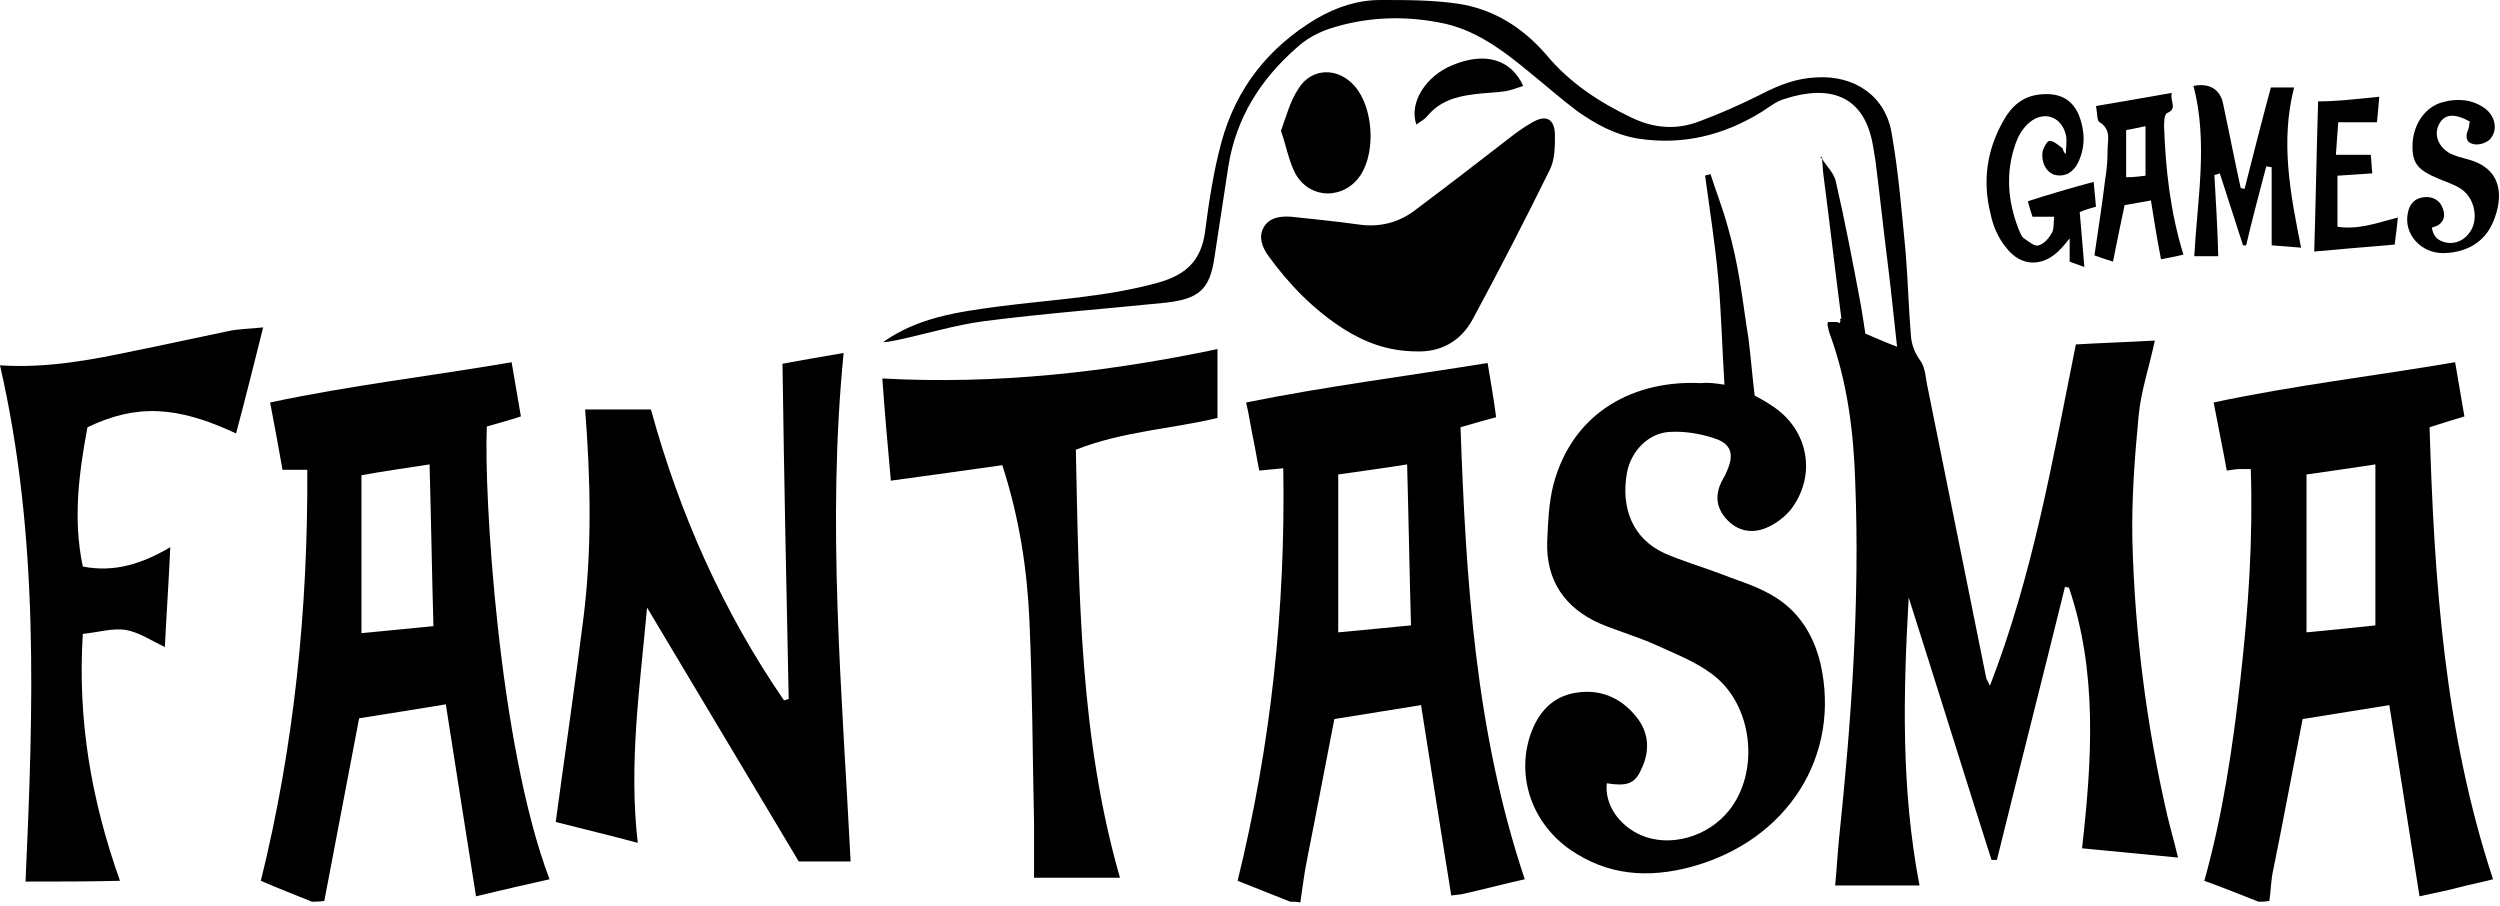
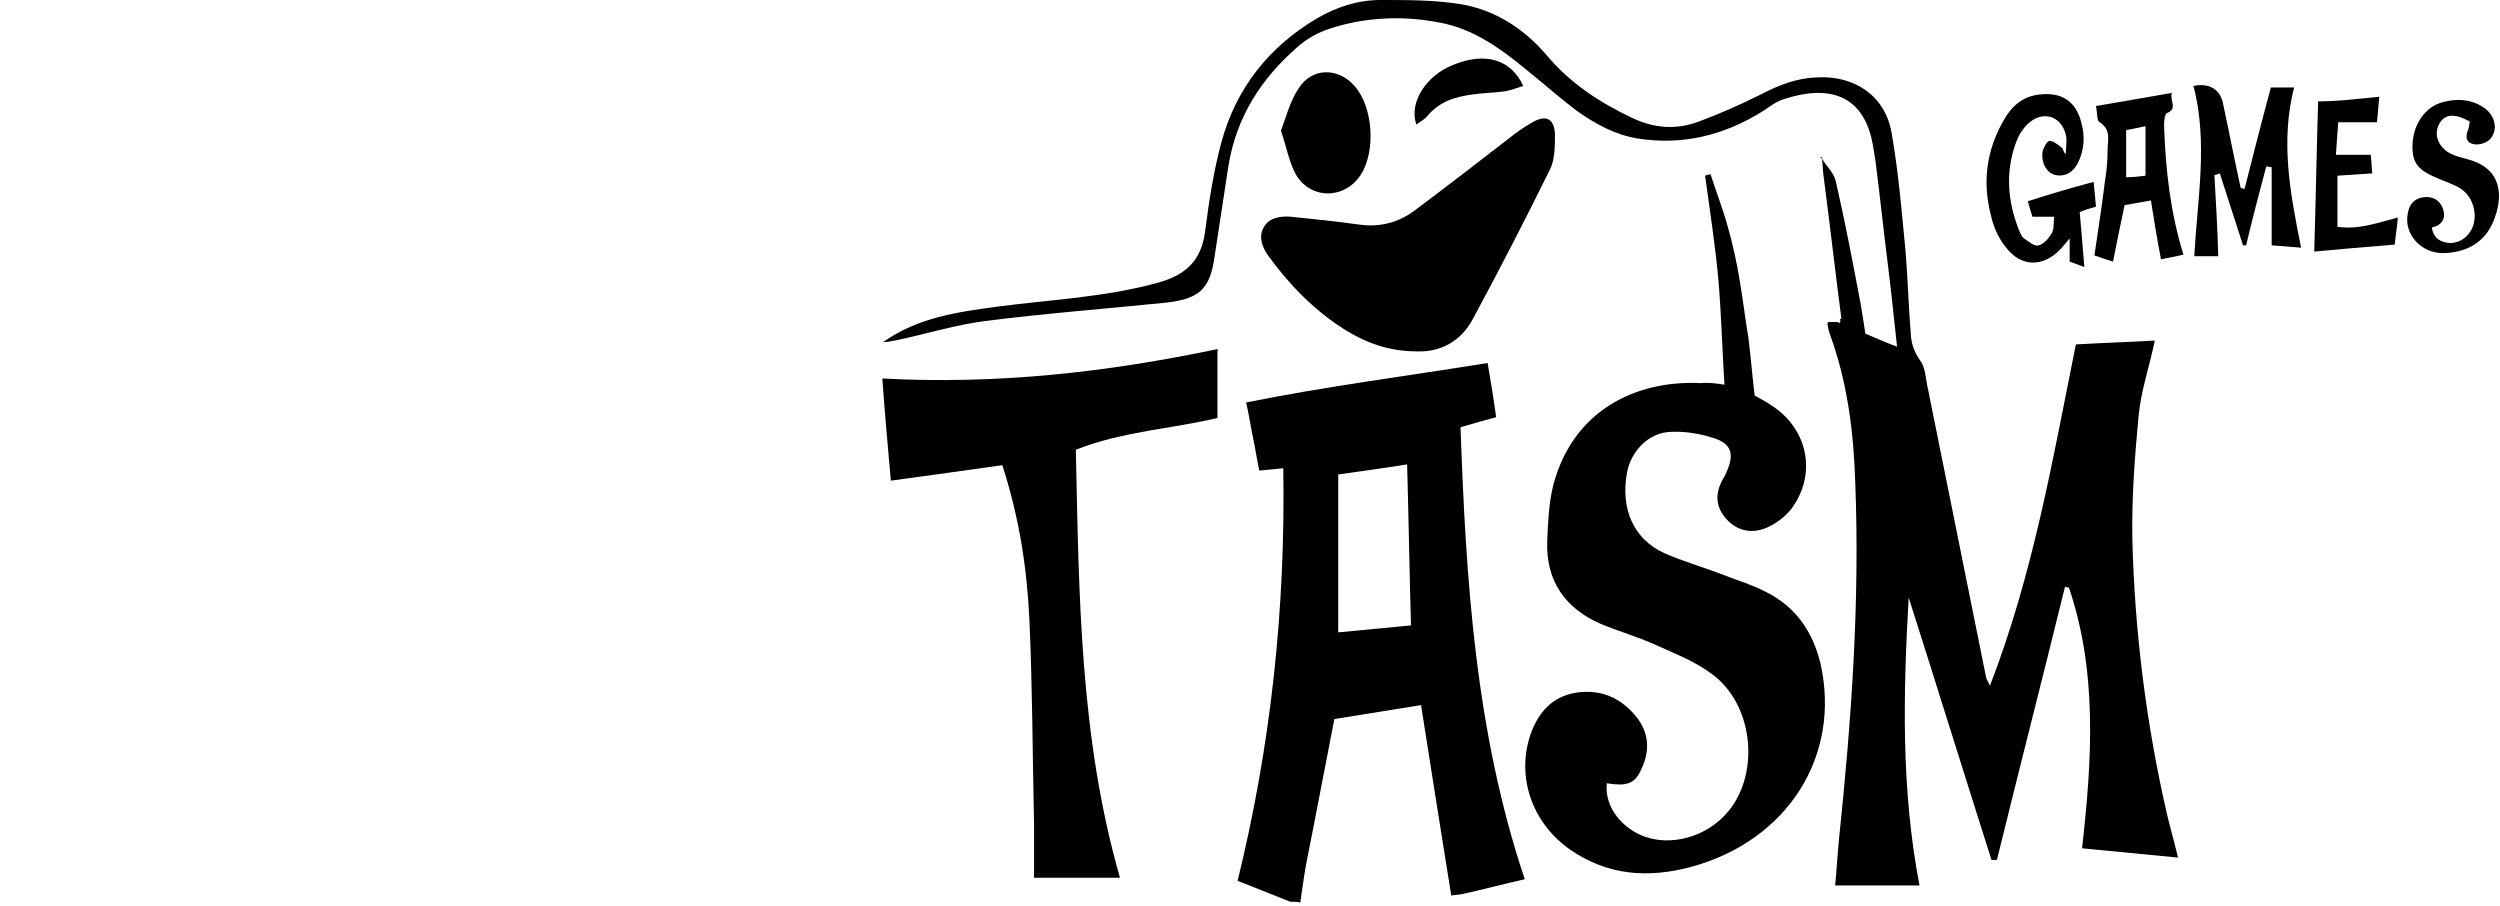
<svg xmlns="http://www.w3.org/2000/svg" viewBox="0 0 323 117" xml:space="preserve" version="1.1">
  <title>ProGambler - Fantasma Games</title>
  <g>
    <g id="svg_1">
-       <path id="svg_2" d="m40.3,116.5c-2.2,-0.9 -4.3,-1.7 -6.6,-2.7c4.3,-17.4 6.1,-35.1 6,-53.1c-1.2,0 -2.1,0 -3.2,0c-0.5,-2.8 -1,-5.6 -1.6,-8.7c10.3,-2.2 20.7,-3.4 31.2,-5.2c0.4,2.4 0.8,4.6 1.2,7c-1.5,0.5 -3,0.9 -4.4,1.3c-0.4,8.6 1.5,41.1 8.1,58.5c-3.1,0.7 -6.2,1.4 -9.5,2.2c-1.3,-8.3 -2.6,-16.4 -3.9,-24.8c-3.7,0.6 -7.3,1.2 -11.2,1.8c-1.5,7.9 -3,15.8 -4.5,23.6c-0.7,0.1 -1.2,0.1 -1.6,0.1zm15.2,-56.5c-3.2,0.5 -6.1,0.9 -8.8,1.4c0,7 0,13.6 0,20.4c3.2,-0.3 6.2,-0.6 9.3,-0.9c-0.2,-7.1 -0.3,-13.8 -0.5,-20.9z" />
-       <path id="svg_3" d="m291.8,116.5c-2.3,-0.9 -4.5,-1.8 -7,-2.7c2.4,-8.6 3.7,-17.4 4.7,-26.4c1,-8.9 1.6,-17.7 1.3,-26.8c-0.6,0 -1,0 -1.4,0c-0.5,0 -0.9,0.1 -1.7,0.2c-0.5,-2.8 -1.1,-5.6 -1.7,-8.8c10.3,-2.2 20.6,-3.4 31.2,-5.2c0.4,2.4 0.8,4.7 1.2,7c-1.6,0.5 -3,0.9 -4.5,1.4c0.6,19.8 1.9,39.3 8.2,58.4c-1.5,0.4 -3.1,0.7 -4.6,1.1c-1.5,0.4 -3.1,0.7 -4.9,1.1c-1.3,-8.3 -2.6,-16.4 -3.9,-24.7c-3.7,0.6 -7.4,1.2 -11.2,1.8c-1.3,6.6 -2.5,13.1 -3.8,19.5c-0.3,1.3 -0.3,2.7 -0.5,4c-0.5,0.1 -1,0.1 -1.4,0.1zm15.1,-56.5c-3.2,0.5 -6.1,0.9 -8.9,1.3c0,6.9 0,13.5 0,20.4c3.2,-0.3 6.1,-0.6 8.9,-0.9c0,-7 0,-13.7 0,-20.8z" />
      <path id="svg_4" d="m166.7,116.5c-2.3,-0.9 -4.5,-1.8 -6.8,-2.7c4.3,-17.5 6.2,-35.2 5.9,-53.3c-1.1,0.1 -2,0.2 -3.1,0.3c-0.3,-1.4 -0.5,-2.8 -0.8,-4.2c-0.3,-1.4 -0.5,-2.9 -0.9,-4.6c10.4,-2.1 20.7,-3.4 31.2,-5.1c0.4,2.4 0.8,4.7 1.1,7c-1.5,0.4 -2.9,0.8 -4.6,1.3c0.7,19.7 1.9,39.3 8.3,58.4c-2.7,0.6 -5.3,1.3 -8,1.9c-0.4,0.1 -0.9,0.1 -1.5,0.2c-1.3,-8.2 -2.6,-16.2 -3.9,-24.6c-3.7,0.6 -7.4,1.2 -11.2,1.8c-1.2,6.1 -2.3,12 -3.5,18c-0.4,1.9 -0.6,3.8 -0.9,5.7c-0.4,-0.1 -0.8,-0.1 -1.3,-0.1zm6.2,-34.8c3.3,-0.3 6.2,-0.6 9.4,-0.9c-0.2,-7 -0.3,-13.7 -0.5,-20.8c-3.1,0.5 -6.1,0.9 -8.9,1.3c0,7 0,13.5 0,20.4z" />
      <path id="svg_5" d="m237.9,41.1c-0.8,-6.1 -1.5,-12.3 -2.3,-18.4c-0.1,-0.7 -0.1,-1.5 -0.2,-2.2c0,0 0,0 0,0c0.6,1 1.6,1.9 1.8,3c1.2,5.2 2.2,10.5 3.2,15.8c0.2,1.2 0.4,2.4 0.6,3.8c1.2,0.5 2.5,1.1 4.1,1.7c-0.4,-3.5 -0.7,-6.7 -1.1,-9.9c-0.6,-4.7 -1.1,-9.5 -1.7,-14.2c-0.1,-0.6 -0.2,-1.2 -0.3,-1.8c-1.1,-6.7 -5.7,-8 -11.5,-6.1c-1,0.3 -1.9,1 -2.8,1.6c-5,3.1 -10.3,4.4 -16.1,3.5c-3,-0.5 -5.5,-1.9 -7.9,-3.6c-2,-1.5 -3.9,-3.2 -5.9,-4.8c-3.6,-3 -7.3,-5.8 -11.9,-6.6c-4.7,-0.9 -9.5,-0.7 -14.1,0.8c-1.5,0.5 -3,1.3 -4.2,2.4c-4.7,4.1 -7.9,9.1 -8.9,15.4c-0.6,3.9 -1.2,7.9 -1.8,11.8c-0.6,4.1 -2,5.3 -6.2,5.8c-7.9,0.8 -15.8,1.4 -23.6,2.4c-3.7,0.5 -7.3,1.6 -11,2.4c-0.6,0.1 -1.3,0.3 -2,0.3c4.5,-3.2 9.7,-3.9 14.9,-4.6c6.9,-0.9 13.9,-1.2 20.7,-3.1c3.5,-1 5.5,-2.8 6,-6.6c0.5,-3.9 1.1,-7.8 2.1,-11.5c1.9,-7 6.1,-12.3 12.3,-16c2.6,-1.5 5.3,-2.4 8.3,-2.4c3.4,0 6.8,0 10.1,0.5c4.5,0.7 8.3,3.1 11.3,6.6c3,3.6 6.8,6.1 11,8.1c2.9,1.4 5.8,1.6 8.7,0.5c2.7,-1 5.4,-2.2 8,-3.5c2.3,-1.2 4.6,-2.1 7.2,-2.2c4.9,-0.3 8.9,2.4 9.7,7.2c0.9,5.1 1.3,10.2 1.8,15.3c0.3,3.7 0.4,7.4 0.7,11c0.1,1.1 0.5,2.1 1.2,3.1c0.7,0.9 0.7,2.5 1,3.7c2.5,12.4 5,24.8 7.5,37.2c0,0.2 0.2,0.4 0.5,1.1c5.6,-14.5 8.1,-29.2 11.1,-44.1c3.4,-0.2 6.8,-0.3 10.2,-0.5c-0.7,3.4 -1.8,6.5 -2.1,9.8c-0.5,5.3 -0.9,10.6 -0.8,15.9c0.3,12 1.8,23.9 4.5,35.6c0.4,1.7 0.9,3.4 1.4,5.5c-4.2,-0.4 -8.2,-0.8 -12.4,-1.2c1.3,-11.5 2,-22.8 -1.7,-33.7c-0.2,0 -0.3,0 -0.5,-0.1c-2.9,11.8 -5.9,23.5 -8.8,35.3c-0.2,0 -0.5,0 -0.7,0c-3.6,-11.3 -7.1,-22.6 -10.7,-33.9c-0.7,12.4 -1,24.7 1.4,37.2c-3.5,0 -7.1,0 -10.9,0c0.2,-2 0.3,-4 0.5,-6c1.6,-15.3 2.7,-30.6 2.1,-46c-0.2,-6.5 -1,-12.9 -3.2,-19c-0.2,-0.5 -0.3,-1 -0.4,-1.5c0,-0.1 0,-0.1 0.1,-0.3c0.4,0 0.8,0 1.2,0c0.1,0.1 0.2,0.1 0.2,0.2c0.3,-0.4 0.3,-0.6 0.3,-0.7z" />
      <path id="svg_6" d="m222.8,49.7c-0.3,-4.7 -0.4,-9.2 -0.8,-13.7c-0.4,-4.4 -1.1,-8.9 -1.7,-13.3c0.2,-0.1 0.4,-0.1 0.7,-0.2c0.7,2.2 1.6,4.5 2.2,6.7c0.7,2.4 1.2,4.8 1.6,7.2c0.4,2.4 0.7,4.9 1.1,7.3c0.3,2.4 0.5,4.9 0.8,7.4c0.7,0.4 1.5,0.8 2.2,1.3c4.7,3 5.9,8.9 2.5,13.4c-0.8,1 -2,1.9 -3.2,2.4c-1.9,0.8 -3.8,0.4 -5.2,-1.2c-1.4,-1.6 -1.4,-3.3 -0.4,-5.1c0.2,-0.3 0.4,-0.7 0.5,-1c1,-2.2 0.6,-3.6 -1.7,-4.3c-1.8,-0.6 -3.8,-0.9 -5.6,-0.8c-2.8,0.1 -5.1,2.5 -5.6,5.3c-0.8,4.5 0.7,8.5 4.9,10.4c2.3,1 4.7,1.7 7.1,2.6c2,0.8 4.1,1.4 6,2.4c3.8,1.9 6,5.1 7,9.2c2.7,11.9 -4.2,22.9 -16.7,26.3c-5.6,1.5 -10.8,1.1 -15.6,-2.2c-4.9,-3.4 -7,-9.3 -5.2,-14.8c1,-2.9 2.8,-5 5.9,-5.5c3.1,-0.5 5.8,0.6 7.8,3.1c1.7,2.1 1.8,4.5 0.6,6.9c-0.8,1.8 -1.9,2.1 -4.4,1.7c-0.3,2.7 1.5,5.4 4.4,6.7c3.7,1.6 8.6,0.3 11.4,-3.2c4,-5 3.1,-13.7 -2.2,-17.6c-2.1,-1.6 -4.7,-2.6 -7.1,-3.7c-2.4,-1.1 -4.9,-1.8 -7.3,-2.8c-4.6,-2 -7.1,-5.6 -6.9,-10.7c0.1,-2.4 0.2,-4.9 0.8,-7.3c2.6,-9.7 10.8,-13.5 19,-13.1c0.9,-0.1 1.8,0 3.1,0.2z" />
-       <path id="svg_7" d="m83.6,78.5c-0.9,10.1 -2.4,20.1 -1.2,30.4c-3.7,-1 -7.1,-1.8 -10.6,-2.7c1.2,-8.9 2.5,-17.7 3.6,-26.5c1.1,-8.9 0.9,-17.8 0.2,-26.8c2.9,0 5.7,0 8.5,0c3.7,13.5 9.3,26.1 17.2,37.6c0.2,-0.1 0.4,-0.1 0.6,-0.2c-0.3,-14.3 -0.6,-28.7 -0.8,-43.3c2.6,-0.5 5.1,-0.9 7.9,-1.4c-2.2,22.1 -0.2,43.8 0.9,65.7c-2.2,0 -4.4,0 -6.7,0c-6.5,-10.9 -13.1,-21.9 -19.6,-32.8z" />
      <path id="svg_8" d="m129.5,60.1c-4.8,0.7 -9.4,1.3 -14.4,2c-0.4,-4.5 -0.8,-8.8 -1.1,-13.2c14.8,0.8 29,-0.8 43.3,-3.8c0,2.8 0,5.7 0,8.9c-5.8,1.4 -12.2,1.7 -18.3,4.1c0.4,18.6 0.5,37.2 5.7,55.3c-3.6,0 -7.2,0 -11.1,0c0,-2.4 0,-4.7 0,-7c-0.2,-8.8 -0.2,-17.5 -0.6,-26.3c-0.3,-6.6 -1.3,-13.2 -3.5,-20z" />
-       <path id="svg_9" d="m3.3,113.9c1,-22.3 1.8,-44.5 -3.3,-66.7c6.1,0.4 11.8,-0.7 17.5,-1.9c4,-0.8 8,-1.7 11.9,-2.5c1.3,-0.3 2.7,-0.3 4.6,-0.5c-1.2,4.8 -2.3,9.2 -3.5,13.7c-7.7,-3.6 -12.9,-3.8 -19.2,-0.8c-1.1,5.9 -1.9,11.9 -0.6,18c4.2,0.8 7.7,-0.4 11.3,-2.5c-0.2,4.5 -0.5,8.8 -0.7,12.9c-1.7,-0.8 -3.3,-1.9 -5,-2.2c-1.7,-0.3 -3.6,0.3 -5.6,0.5c-0.7,11.1 1.1,21.5 4.8,31.9c-4.1,0.1 -8,0.1 -12.2,0.1z" />
      <path id="svg_10" d="m183.1,45.4c-3.8,0 -6.8,-1.2 -9.5,-2.9c-3.9,-2.5 -7,-5.7 -9.7,-9.4c-0.8,-1.1 -1.3,-2.4 -0.7,-3.6c0.7,-1.4 2.2,-1.6 3.6,-1.5c2.9,0.3 5.8,0.6 8.7,1c2.7,0.4 5.2,-0.2 7.4,-1.9c4,-3 7.9,-6 11.9,-9.1c1,-0.8 2.1,-1.6 3.2,-2.2c1.7,-1 2.8,-0.5 2.9,1.5c0,1.6 0,3.4 -0.7,4.7c-3.2,6.5 -6.5,12.9 -9.9,19.2c-1.6,3 -4.3,4.3 -7.2,4.2z" />
      <path id="svg_11" d="m286.1,22.6c0.2,3.5 0.4,6.9 0.5,10.5c-1,0 -2,0 -3.1,0c0.4,-7.4 1.8,-14.7 -0.1,-22c2,-0.4 3.4,0.4 3.8,2.2c0.8,3.7 1.5,7.4 2.3,11c0.2,0 0.3,0.1 0.5,0.1c1.1,-4.3 2.2,-8.7 3.4,-13.1c0.9,0 1.9,0 3,0c-1.8,7 -0.5,13.7 0.9,20.7c-1.2,-0.1 -2.3,-0.2 -3.8,-0.3c0,-3.4 0,-6.8 0,-10.1c-0.2,0 -0.5,-0.1 -0.7,-0.1c-0.9,3.4 -1.8,6.8 -2.6,10.2c-0.1,0 -0.3,0 -0.4,0c-1,-3.1 -2,-6.2 -3,-9.3c-0.3,0.1 -0.5,0.2 -0.7,0.2z" />
      <path id="svg_12" d="m270.5,23.5c0.1,1.2 0.2,2.2 0.3,3.2c-0.7,0.2 -1.4,0.4 -2.1,0.7c0.1,1.2 0.2,2.3 0.3,3.5c0.1,1.1 0.2,2.3 0.3,3.6c-0.8,-0.3 -1.4,-0.5 -1.9,-0.7c0,-1 0,-1.8 0,-3c-0.5,0.6 -0.8,1 -1.1,1.3c-2.2,2.4 -5.1,2.5 -7.1,-0.1c-1,-1.2 -1.7,-2.8 -2,-4.3c-1.1,-4.3 -0.5,-8.4 1.7,-12.2c1,-1.8 2.5,-3.1 4.7,-3.3c2.8,-0.3 4.6,0.9 5.3,3.6c0.5,1.8 0.4,3.5 -0.4,5.2c-0.6,1.2 -1.6,1.9 -3,1.6c-1.1,-0.3 -1.8,-1.6 -1.6,-3c0.1,-0.5 0.6,-1.4 0.9,-1.4c0.5,0 1.1,0.5 1.6,0.9c0.2,0.1 0.1,0.5 0.5,0.8c0,-0.8 0.2,-1.7 0,-2.5c-0.6,-2.5 -3.1,-3.2 -5,-1.3c-0.7,0.7 -1.2,1.6 -1.5,2.5c-1.3,3.7 -1,7.4 0.4,11c0.2,0.4 0.3,0.9 0.7,1.2c0.6,0.4 1.4,1.1 1.9,0.9c0.7,-0.2 1.3,-0.9 1.7,-1.6c0.3,-0.5 0.2,-1.3 0.3,-2.1c-1,0 -1.8,0 -2.8,0c-0.2,-0.6 -0.4,-1.2 -0.6,-2c2.8,-0.9 5.5,-1.7 8.5,-2.5z" />
      <path id="svg_13" d="m165.5,16.9c0.7,-1.9 1.2,-3.9 2.3,-5.5c1.7,-2.7 5.1,-2.7 7.2,-0.3c2.4,2.7 2.8,8.4 0.8,11.5c-2.1,3.2 -6.5,3.2 -8.4,-0.1c-0.9,-1.7 -1.2,-3.6 -1.9,-5.6z" />
      <path id="svg_14" d="m270.8,13.7c3.4,-0.6 6.5,-1.1 9.8,-1.7c-0.3,1.1 0.8,2 -0.6,2.6c-0.4,0.2 -0.4,1.2 -0.4,1.8c0.2,5.5 0.8,11 2.5,16.5c-0.9,0.2 -1.8,0.4 -2.9,0.6c-0.5,-2.6 -0.9,-5 -1.3,-7.6c-1.1,0.2 -2.2,0.4 -3.4,0.6c-0.5,2.4 -1,4.7 -1.5,7.3c-0.9,-0.3 -1.6,-0.5 -2.4,-0.8c0.5,-3.4 1,-6.6 1.4,-9.9c0.2,-1.2 0.3,-2.4 0.3,-3.7c0,-1.3 0.5,-2.6 -1,-3.6c-0.4,-0.1 -0.3,-1.1 -0.5,-2.1zm6.4,9c0,-2.1 0,-4.1 0,-6.4c-1,0.2 -1.8,0.4 -2.5,0.5c0,2.1 0,4.1 0,6.1c0.9,0 1.7,-0.1 2.5,-0.2z" />
      <path id="svg_15" d="m319.1,15.7c-2,-1.1 -3.3,-1 -4,0.4c-0.7,1.4 0,3 1.6,3.8c0.7,0.3 1.4,0.5 2.2,0.7c4.4,1.2 4.6,4.8 3.2,8.1c-1.1,2.6 -3.4,3.9 -6.3,4c-3,0.1 -5.3,-2.5 -4.7,-5.2c0.2,-1.1 0.8,-1.8 1.9,-2c1.2,-0.2 2.2,0.3 2.6,1.4c0.5,1.3 -0.1,2.2 -1.4,2.5c0.2,1.4 1.1,1.9 2.3,2c1.3,0 2.3,-0.7 2.9,-1.9c0.8,-1.8 0.1,-4.2 -1.6,-5.2c-0.8,-0.5 -1.8,-0.8 -2.7,-1.2c-2.7,-1.1 -3.5,-2 -3.4,-4.5c0.1,-2.5 1.6,-4.8 3.9,-5.4c1.8,-0.5 3.7,-0.4 5.3,0.7c1.5,1 1.9,2.9 0.8,4.1c-0.5,0.5 -1.5,0.8 -2.2,0.6c-0.9,-0.2 -1,-1 -0.6,-1.9c0.1,-0.2 0.1,-0.6 0.2,-1z" />
      <path id="svg_16" d="m307.4,12.5c-0.1,1.3 -0.2,2.3 -0.3,3.3c-1.7,0 -3.2,0 -5,0c-0.1,1.4 -0.2,2.6 -0.3,4.2c1.6,0 2.9,0 4.5,0c0.1,0.8 0.1,1.6 0.2,2.4c-1.5,0.1 -3,0.2 -4.5,0.3c0,2.3 0,4.4 0,6.6c2.8,0.4 5.1,-0.5 7.8,-1.2c-0.1,1.3 -0.3,2.4 -0.4,3.5c-3.7,0.3 -7.1,0.6 -10.4,0.9c0.2,-6.6 0.3,-12.9 0.5,-19.4c2.3,0 5,-0.3 7.9,-0.6z" />
      <path id="svg_17" d="m196.8,11.1c-0.9,0.3 -1.7,0.6 -2.4,0.7c-1.4,0.2 -2.8,0.2 -4.1,0.4c-2.3,0.3 -4.3,0.9 -5.9,2.8c-0.3,0.4 -0.9,0.7 -1.4,1.1c-1,-2.8 1.2,-6.3 4.7,-7.7c4.1,-1.7 7.5,-0.8 9.1,2.7z" />
      <path id="svg_18" d="m235.5,20.5c-0.1,0 -0.2,-0.1 -0.3,-0.1c0,-0.1 0.1,-0.1 0.1,-0.2c0,0.1 0.1,0.2 0.2,0.3c0,0 0,0 0,0z" />
      <path id="svg_19" d="m237.9,41.1c0,0.1 0,0.3 0,0.4c-0.1,-0.1 -0.2,-0.1 -0.2,-0.2c0.1,-0.1 0.1,-0.1 0.2,-0.2z" />
    </g>
  </g>
</svg>